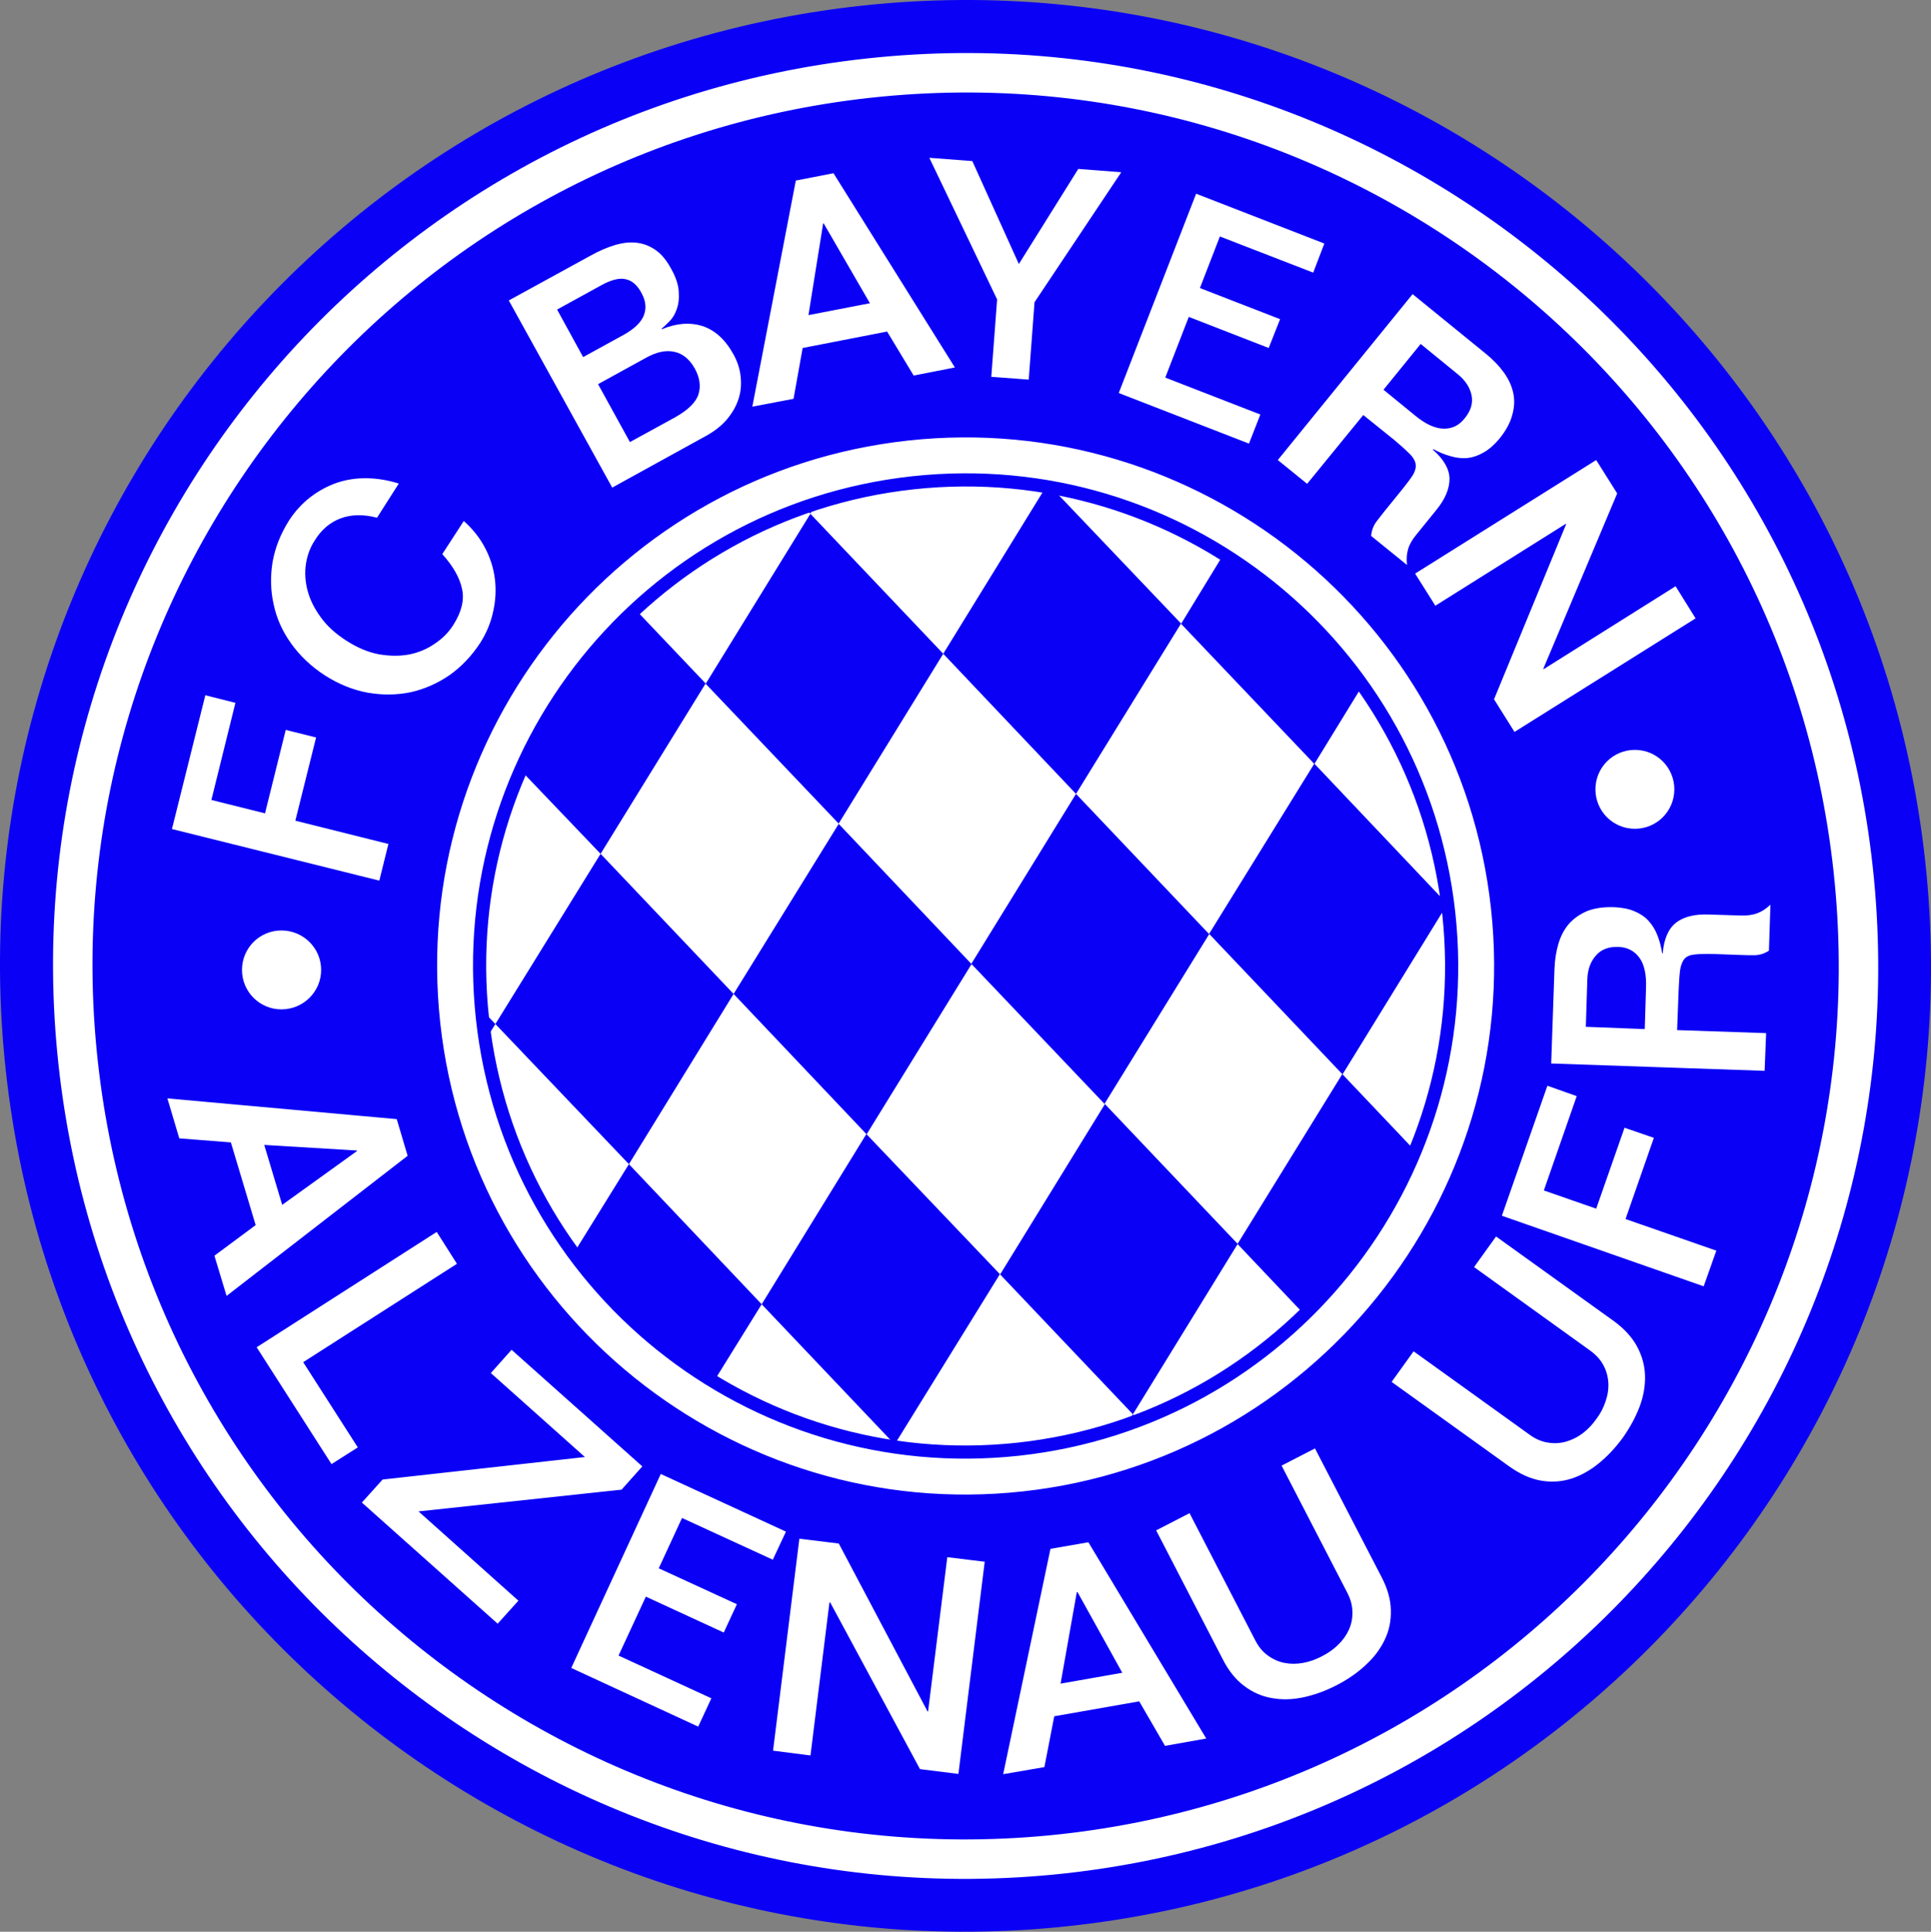
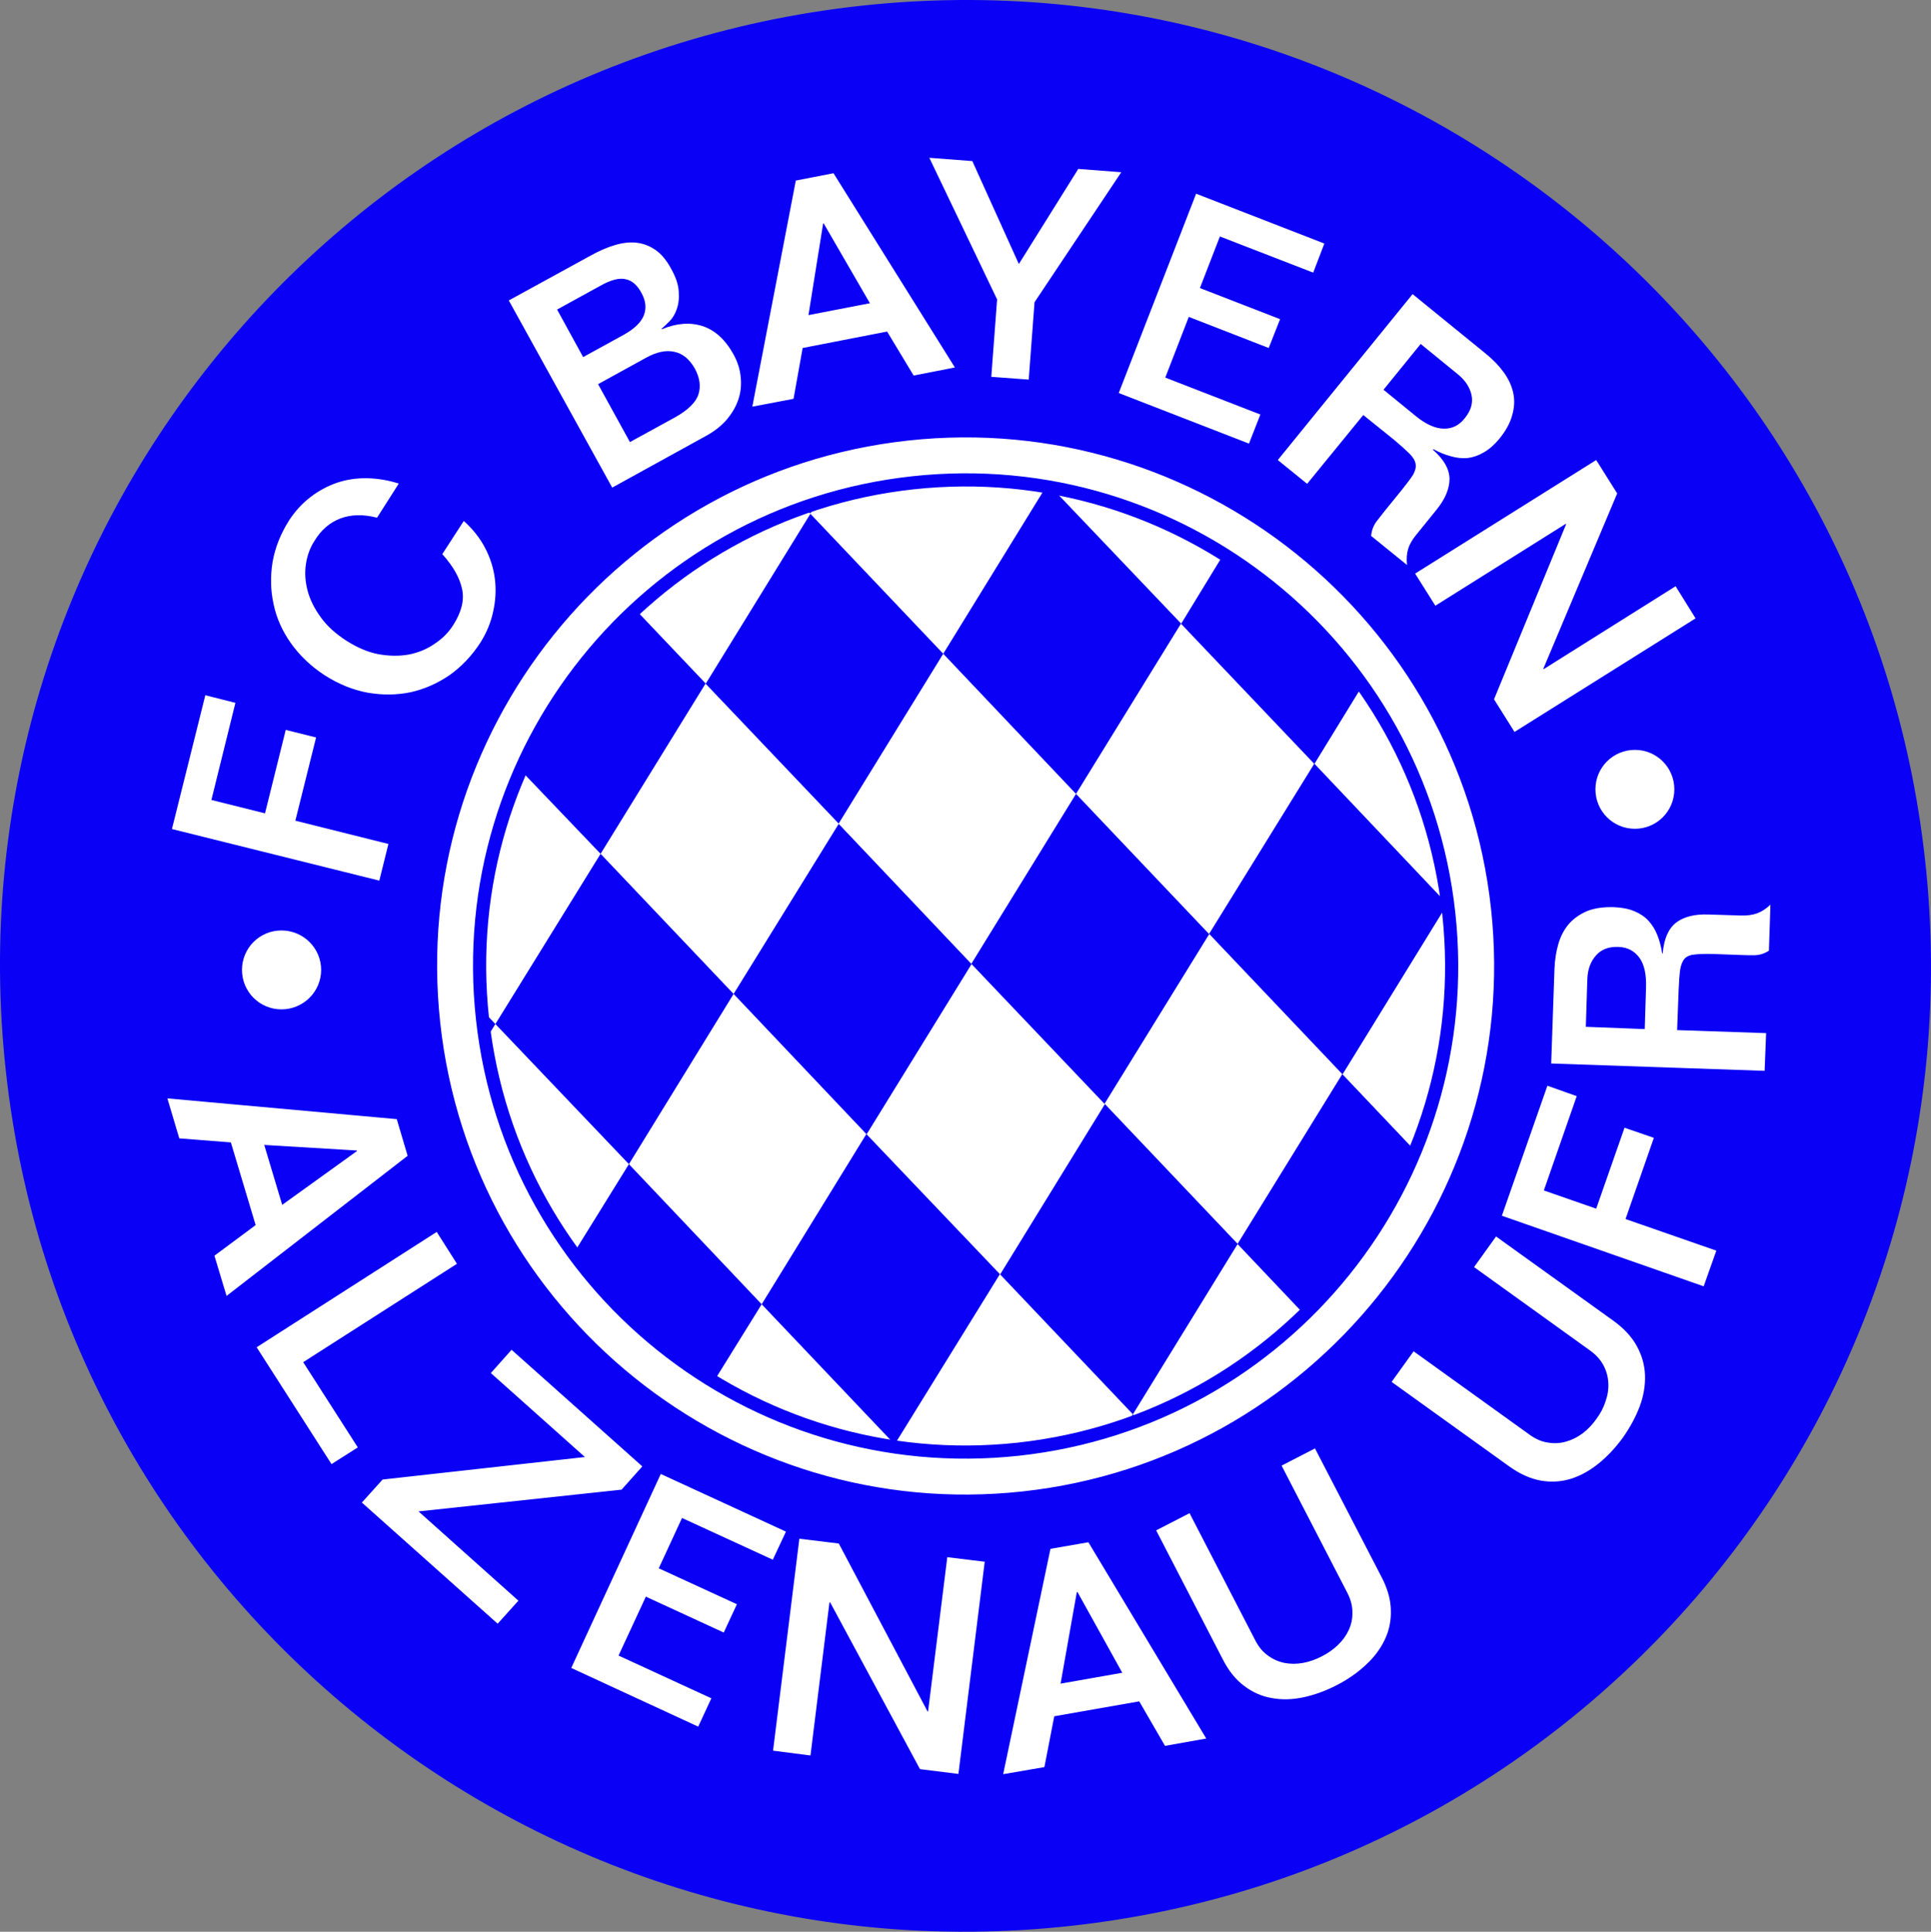
<svg xmlns="http://www.w3.org/2000/svg" version="1.2" viewBox="60.61 -16.09 763.58 763.78">
  <rect x="60.61" y="-16.09" width="763.58" height="763.78" fill="#808080" stroke="none" />
  <path fill="#0a00f5" d="M62.9 407.2c22.8 209.7 211.3 361.1 420.9 338.2 209.7-22.8 361-211.4 338.1-421C799.1 114.8 610.6-36.7 401-13.8 191.4 9.1 40 197.6 62.9 407.2z" />
  <path fill="#fff" d="m217.5 426.4 4.3 14.5-71.6 55.4-4.8-15.9 16.3-12.1-9.8-32.7-20.4-1.6-4.7-15.8zm-52.4 10.2 7.1 23.7 29.6-21.3-.1-.2zm15.4 85.9 21.6 33.7-10.4 6.6-29.6-46.2 71.2-45.6 8 12.6zm23.2 55.5 8.2-9.1 80-8.9-37.2-33.2 8.2-9.2 51.7 46.1-8.2 9.2-80.3 8.6 39.5 35.3-8.2 9.1zm82.8 65.4 35.4-76.7 49.5 22.8-5.2 11.1-35.9-16.5-9.2 19.9 30.9 14.2-5.2 11.2-30.8-14.2-10.8 23.3 36.7 16.9-5.2 11.2zm148.7-43.8 14.8 1.8-10.4 83.9-15.2-1.9-35.5-65.9h-.3l-7.5 60.5-14.8-1.9 10.4-83.8 15.6 1.9 35.1 66.4h.2zm40.8-3.3 15-2.6 46.6 77.6-16.3 2.9-10.2-17.6-33.6 5.9-3.9 20.1-16.3 2.8zm4 53.3 24.4-4.3-17.7-31.9-.3.1zm51-67.4 26 50.3q2 3.9 5 6 3 2.2 6.5 2.9 3.6.7 7.4 0 3.8-.7 7.4-2.6 3.6-1.8 6.4-4.5 2.8-2.7 4.3-6t1.4-7q0-3.7-2-7.6l-26-50.3 13.2-6.8 26.3 50.8q3.6 6.9 3.7 13.1.2 6.3-2.4 11.7-2.6 5.5-7.5 10-4.9 4.6-11.5 8-6.6 3.4-13.2 4.8-6.5 1.4-12.5.3-5.9-1-10.9-4.8-5-3.7-8.5-10.6L517.8 589zm88.6-64 45.9 33q3.6 2.6 7.3 3.1 3.6.6 7.1-.4 3.5-1 6.6-3.3 3.1-2.4 5.4-5.7 2.4-3.2 3.6-6.9 1.3-3.7 1.1-7.3-.2-3.7-1.9-6.9-1.7-3.3-5.3-5.9l-45.9-33 8.7-12.1 46.5 33.4q6.2 4.5 9.2 10 3 5.5 3.2 11.5.2 6.1-2.1 12.3-2.4 6.3-6.7 12.4-4.4 6-9.6 10.2-5.2 4.2-10.9 6-5.8 1.8-12 .7-6.1-1.1-12.4-5.6l-46.5-33.4zm34.9-53.6 18-51.4 11.6 4.1-13 37.3 20.7 7.2 11.2-32 11.6 4-11.2 32.1 35.9 12.5-5 14.1zm103.9-57.3-84.4-2.9 1.3-37.4q.2-5.4 1.6-10.1 1.4-4.6 4.2-7.8 2.9-3.2 7.2-5 4.4-1.7 10.6-1.5 4.7.2 8 1.6 3.4 1.4 5.6 3.8 2.2 2.4 3.5 5.7 1.3 3.3 1.9 7.2h.2q.7-8.6 5.3-12.2 4.6-3.5 12.8-3.2l12.9.4q3.7.1 6.4-.9t5.2-3.4l-.6 18.2q-2.8 1.8-5.9 1.8-3.2 0-5.3-.1l-10.9-.4q-4.6-.1-7.2.2-2.6.2-4 1.6-1.3 1.5-1.8 4.4-.4 3-.6 8.1l-.6 15.8 35.2 1.2zM711 390.8l.5-16.2q.3-8-2.6-12-3-4.1-8.3-4.3-5.8-.2-8.9 3.4-3.2 3.6-3.4 9.3l-.6 18.9zM419.7 158.1c114.6-12.5 218 70.4 230.5 185s-70.6 218-185.2 230.5S247.2 503 234.7 388.4s70.4-217.8 185-230.3zm1.7 15.5c-106.2 11.6-182.8 106.9-171.2 213.1 11.6 106.2 106.9 183 213.1 171.4 106.2-11.6 183-107.1 171.4-213.3-11.6-106.2-107.1-182.7-213.3-171.2zM128.6 311.7l13.2-52.9 11.9 3-9.5 38.4 21.2 5.3 8.2-33 12 3-8.2 32.9 36.8 9.2-3.6 14.5zm81.1-123.1q-8.1-2.1-14.5.3-6.3 2.4-10.2 8.8-2.6 4-3.4 9.1-.8 5.1.6 10.5t5.2 10.6q3.7 5.2 10.3 9.4 6.4 4.1 12.7 5.3 6.4 1.1 11.9.1 5.6-1.1 10.1-4.2 4.6-3 7.4-7.4 5-7.8 3.5-14.4-1.4-6.6-7.8-13.7l8.5-13.1q5.3 4.7 8.4 10.6 3.1 5.9 3.9 12.3.8 6.4-.7 13-1.4 6.5-5.1 12.3-5.1 7.8-12.2 12.8-7.2 4.9-15.3 6.7-8.2 1.7-16.9.2-8.8-1.6-17.1-6.9-8.1-5.3-13.3-12.6-5.2-7.3-6.9-15.5-1.8-8.1-.4-16.7 1.5-8.5 6.5-16.4 3.5-5.4 8.4-9.2 4.8-3.7 10.5-5.7 5.6-1.9 11.9-1.8 6.3.1 12.6 2.1zm52.1-85.9L294.1 85q5-2.8 9.7-4.2 4.7-1.4 8.7-.9 4 .5 7.4 2.9 3.4 2.4 6 7.2 2.9 5.1 3.1 9.2.3 4-.8 7-1 2.9-2.9 4.8t-3.1 2.9l.1.2q8.6-3.6 16-1.3 7.5 2.4 12.4 11.3 2.4 4.4 2.8 8.9.5 4.6-.9 8.8-1.4 4.2-4.6 8-3.2 3.7-8.1 6.4l-37.2 20.5zm65.6 46.3q7.9-4.4 9.4-9.2 1.5-4.7-1.4-10.1-3.2-5.7-8.2-6.7-4.9-1.1-11.2 2.4l-18.9 10.4 12.6 22.9zm-36.2-23.9 16.2-8.9q6.2-3.5 7.8-7.6 1.6-4.1-.8-8.6-2.5-4.9-6.4-5.7-3.8-.9-10 2.6l-17.1 9.4zm84.1-69.8 14.9-2.9 48 76.8-16.3 3.2-10.5-17.4-33.4 6.5-3.6 20.1-16.3 3.1zm5 53.2 24.3-4.7-18.3-31.6-.2.1zm74.6-6.2-26.8-56 17 1.3 18.4 40.7L487 50.7l17 1.3-34.3 51.4-2.3 30.6-14.8-1.1zm48.1 37 30.6-78.8 50.7 19.7-4.4 11.5L543 77.4l-7.9 20.4 31.7 12.3-4.5 11.4-31.6-12.3-9.3 24 37.6 14.6-4.5 11.5zm62.9 26.5 53.3-65.6 29 23.6q4.3 3.5 7.1 7.4 2.8 3.9 3.7 8.1.9 4.2-.4 8.7-1.2 4.6-5.1 9.4-3 3.6-6.2 5.4-3.1 1.8-6.3 2.2-3.3.3-6.7-.7-3.4-.9-6.9-2.8l-.2.2q6.5 5.7 6.6 11.5 0 5.9-5.1 12.2l-8.1 10q-2.4 2.9-3.2 5.7-.8 2.7-.4 6.2l-14.2-11.5q.3-3.3 2.2-5.8 1.9-2.5 3.2-4.1l6.9-8.5q2.9-3.6 4.3-5.8 1.3-2.3 1-4.2-.3-2-2.4-4.1-2.1-2.1-6-5.4l-12.3-9.9-22.2 27.2zm41.8-27.8 12.6 10.3q6.1 5 11.2 5.1 5 .1 8.3-4.1 3.7-4.5 2.7-9.2-1-4.6-5.4-8.2l-14.7-12zm115.5 77.7 7.9 12.7-71.6 44.9-8.1-12.9 28.5-69.2-.1-.2-51.6 32.4-8-12.7 71.6-44.9 8.3 13.2-29.2 69.3.1.2z" />
-   <path fill="none" stroke="#fff" stroke-linecap="round" stroke-width="15.6" d="M91.5 404.1C112.6 598 286.8 738 480.7 716.9c193.9-21.2 333.9-195.5 312.7-389.4C772.3 133.7 598-6.4 404.1 14.8 210.3 35.9 70.3 210.2 91.5 404.1z" />
  <path fill="#fff" d="M441.1 172.5c-6.5 0-13.1.4-19.7 1.1-12.8 1.4-25.1 4.1-37 7.9L381 187l52.6 55.4 41.3-67.1c-11-1.9-22.3-2.9-33.8-2.8zm-7.5 69.9-41.4 67.2 52.5 55.4 41.4-67.2zm52.5 55.4 52.6 55.4 41.6-67.3-52.7-55.4zm41.6-67.3 17.4-28.5c-21-13.2-44.7-22.3-69.9-26.6zm52.7 55.4 52.6 55.5 1.1-1.8c-4.3-32-16.4-61.1-34-85.8zm52.6 55.4-41.5 67.4 29.6 31.2c12.2-29.1 17.4-61.6 13.7-95.1 0-.6-.1-1.2-.1-1.8zm-41.6 67.3-52.6-55.4-41.4 67.1 52.6 55.4zM550 475.8l-41.4 67.3 3.1 3.2c24.8-9.5 47-23.8 65.5-41.8zm-41.4 67.3L456 487.7 414.4 555l2.5 2.6c15 2 30.6 2.2 46.4.5 14.6-1.6 28.6-4.8 41.9-9.3zM414.4 555l-52.6-55.4-19.6 31.6c21.4 13 45.4 21.8 70.9 25.7zm-52.6-55.4 41.4-67.3-52.5-55.4-41.4 67.3zm-52.5-55.4-52.8-55.4-4.9 7.8v.2c5.1 31.2 17.5 59.7 35.2 83.7zm-52.8-55.4 41.6-67.3-32.5-34c-12.7 28.7-18.6 60.9-15.8 94.3zm41.6-67.3 52.6 55.4 41.6-67.3-52.7-55.4zm41.6-67.3 41.4-67.2-3.3-3.4c-25.2 8.9-47.8 22.8-66.8 40.4zm63.6 178.2 52.8 55.4 41.4-67.3-52.7-55.4z" />
  <path fill="none" stroke="#0a00f5" stroke-linecap="round" stroke-width="5.2" d="M251.4 386.7c11.5 105.5 106.3 181.7 211.9 170.2C568.8 545.4 645 450.5 633.5 345S527.1 163.3 421.6 174.8 239.9 281.1 251.4 386.7z" />
  <path fill="#fff" stroke="#fff" stroke-linecap="round" stroke-width="5.2" d="M185 367.4c0 7.2-5.9 13-13.1 13-7.2 0-13-5.8-13-13s5.8-13 13-13 13.1 5.8 13.1 13zM720.1 296c0 7.2-5.8 13-13 13s-13-5.8-13-13 5.8-13 13-13 13 5.8 13 13z" />
</svg>